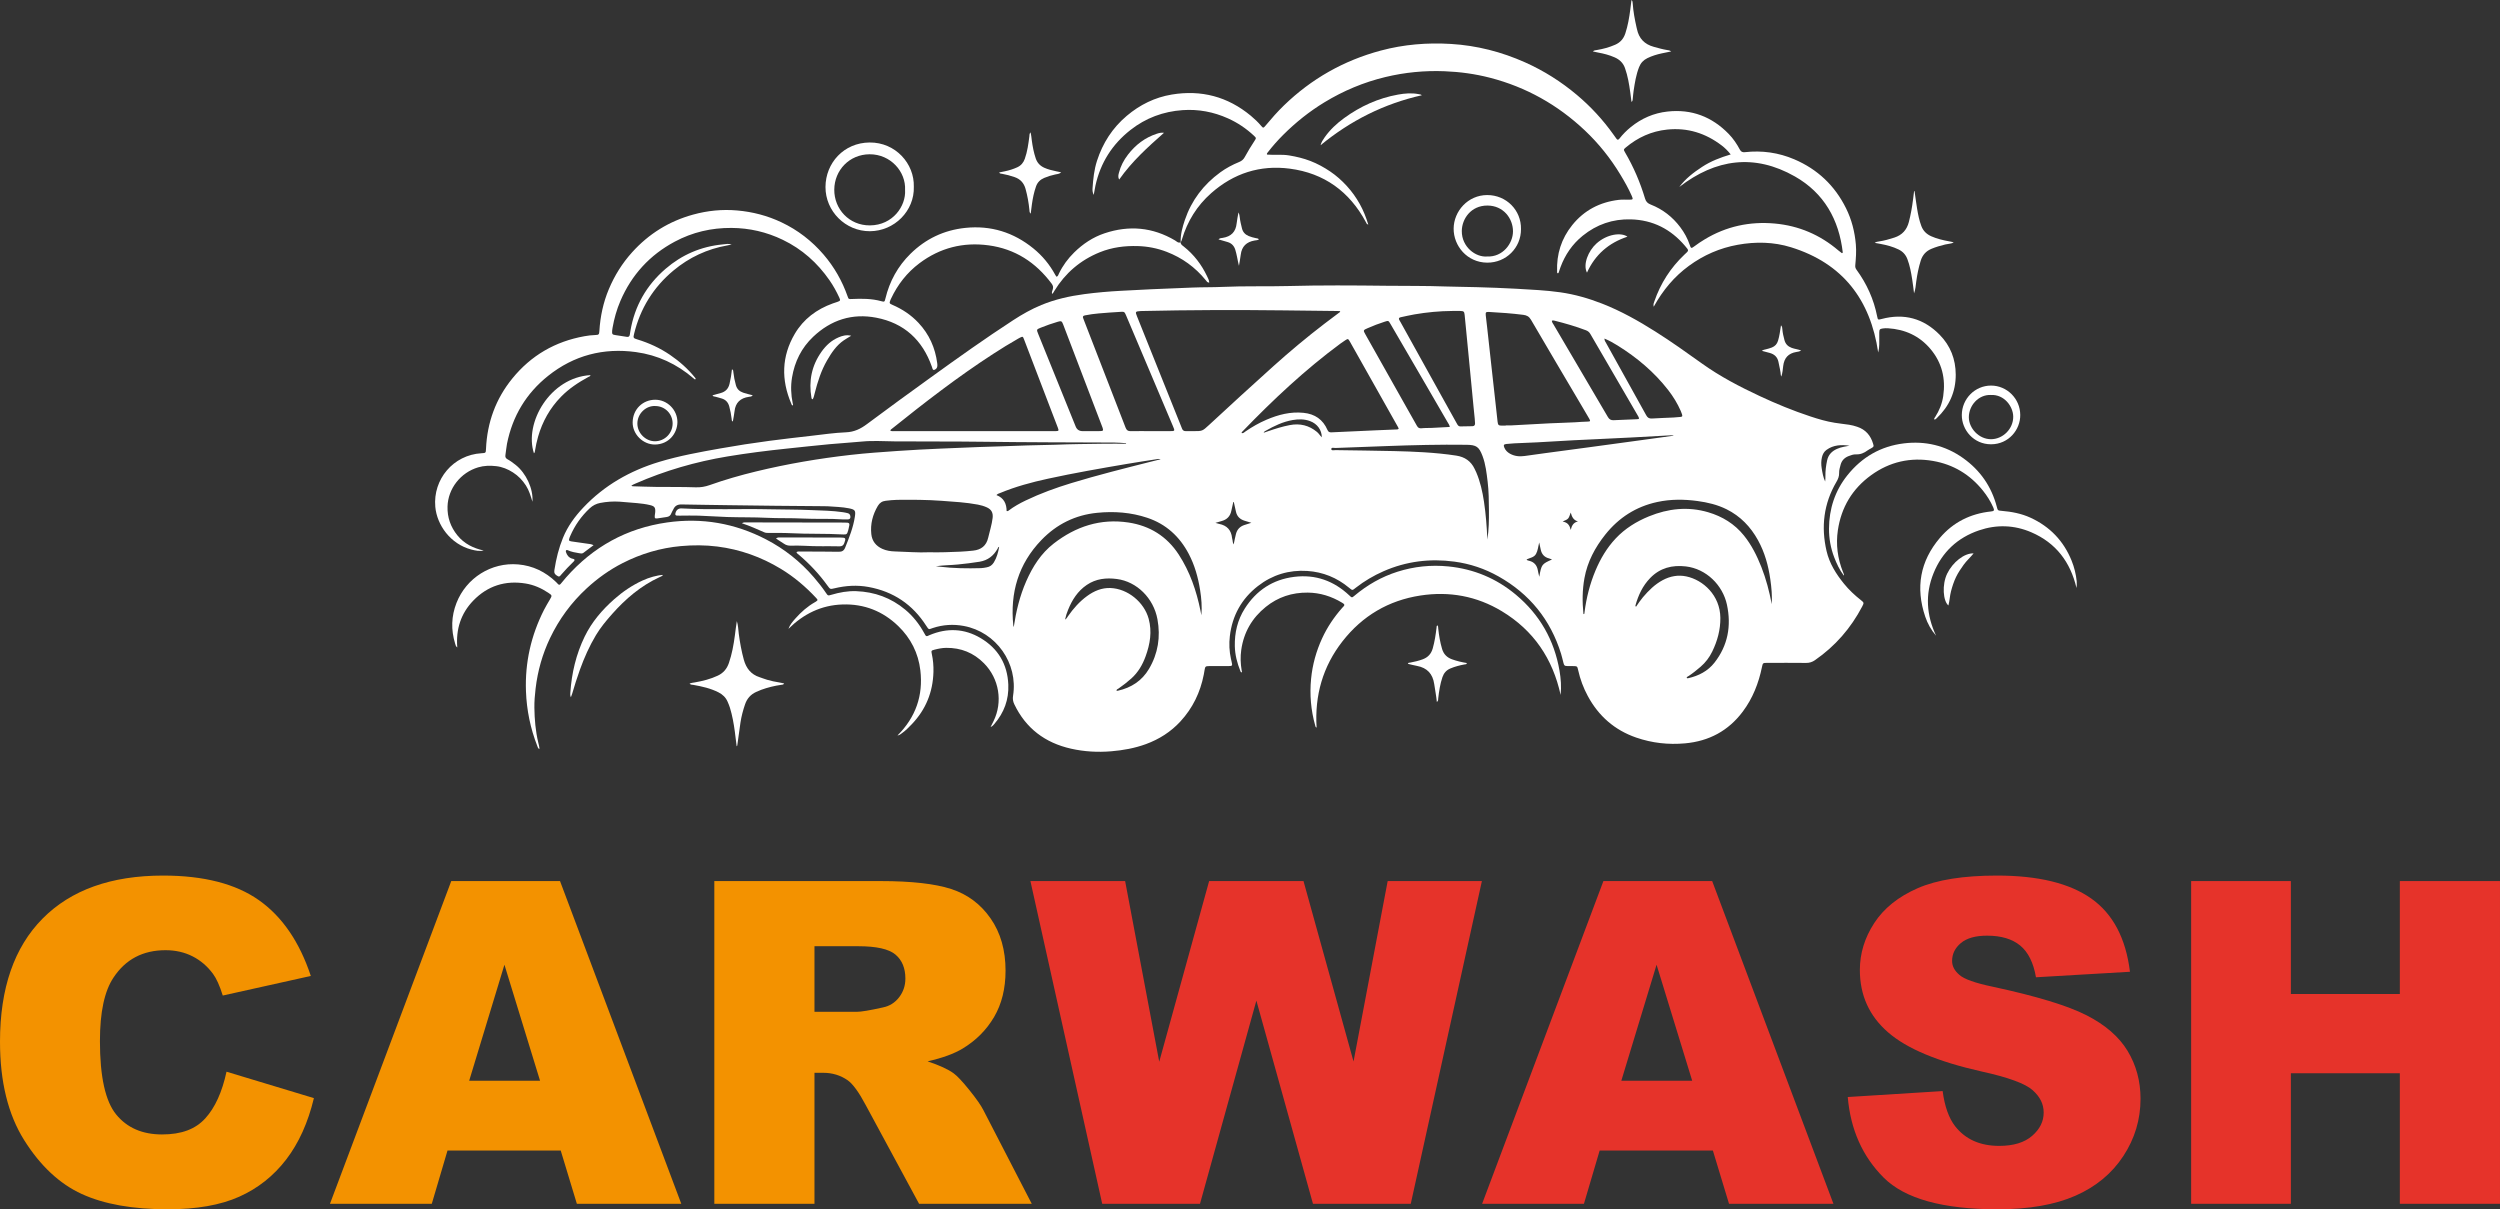
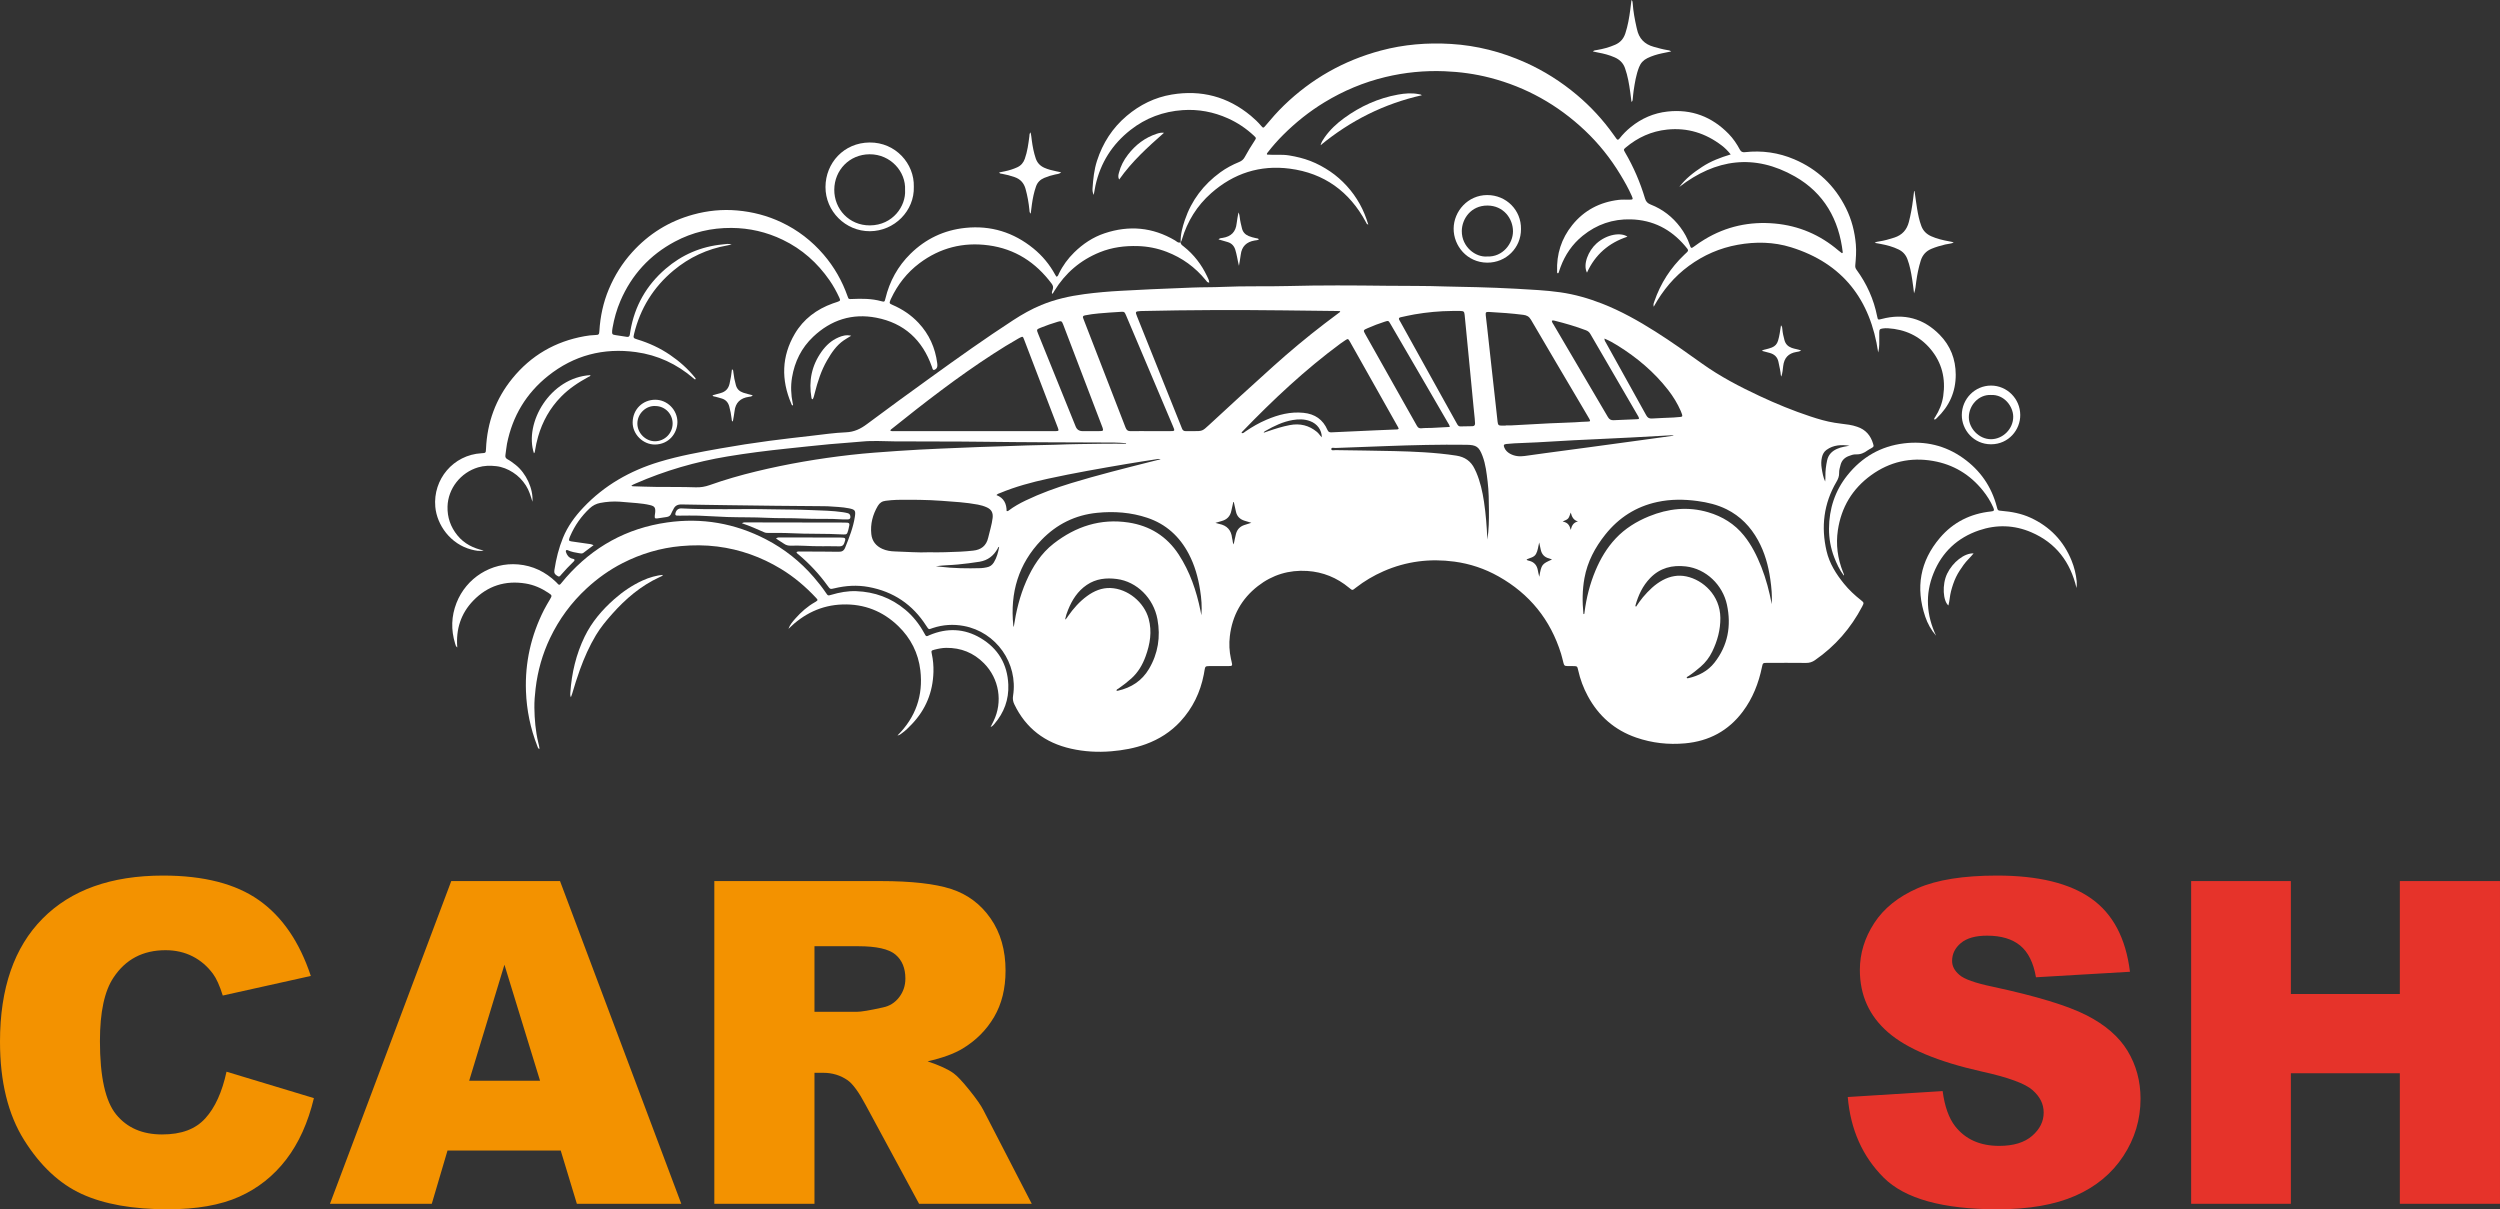
<svg xmlns="http://www.w3.org/2000/svg" id="Calque_2" data-name="Calque 2" viewBox="0 0 3370.45 1630.34">
  <rect x="0" y="0" width="3370.45" height="1630.34" fill="#333333" stroke="none" />
  <defs>
    <style> .cls-1 { fill: #f39200; } .cls-1, .cls-2, .cls-3 { stroke-width: 0px; } .cls-2 { fill: #fff; } .cls-3 { fill: #e6332a; } </style>
  </defs>
  <g id="Calque_1-2" data-name="Calque 1">
    <g>
      <path class="cls-2" d="M1073.75,744.34c2.07-1.25,4.05-.76,5.94-.76,16.99.04,33.98,0,50.96.3,4.55.08,7.12-1.39,8.82-5.67,5.37-13.49,10.8-26.93,13.01-41.41,1.29-8.47.53-9.77-8.02-11.51-9.39-1.9-18.97-1.97-28.48-2.74-2.11-.17-4.24-.09-6.37-.11-42.28-.42-84.57-.58-126.84-1.35-21.22-.39-42.45-.51-63.67-1-5.6-.13-9.12,1.69-11.33,6.63-.79,1.77-2.05,3.36-2.66,5.18-1.1,3.29-3.32,4.76-6.63,5.17-4.03.5-8.04,1.26-12.06,1.8-3.38.46-4.02-.24-3.67-3.75.16-1.58.5-3.15.61-4.73.39-6.05-.85-7.91-6.84-9.4-5.84-1.46-11.83-2.13-17.81-2.71-7.74-.76-15.49-1.41-23.25-1.93-8.86-.59-17.67.04-26.4,1.72-5.34,1.03-10.01,3.49-13.98,7.19-11.42,10.64-20.17,23.17-26.37,37.49-.35.81-.71,1.62-.99,2.46-1.1,3.36-.8,4.13,2.64,4.69,7.15,1.16,14.34,2.11,21.52,3.08,2.57.35,5.19.42,8.36,2.02-4.96,3.76-9.36,7.2-13.89,10.45-1.68,1.21-3.76.65-5.69.33-5.06-.84-10.12-1.7-14.85-3.83-.78-.35-1.67-.83-2.46-.08-.74.7-.57,1.65-.3,2.49,1.32,4.07,3.67,7.24,7.91,8.65,1.3.43,2.84.35,3.64,1.62.01,1.13-.57,1.79-1.2,2.41-5.82,5.69-11.5,11.51-16.8,17.7-1.08,1.26-2.2,3.32-4.29,2.13-2.25-1.27-4.75-2.63-4.99-5.72-.08-1.05.05-2.13.21-3.17,2.28-14.73,5.82-29.1,11.48-42.96,6.32-15.49,15.96-28.65,27.35-40.71,28.44-30.09,63.11-49.75,102.48-61.67,26.98-8.17,54.65-13.17,82.34-18.09,21.93-3.9,43.95-7.31,66.04-10.24,18.92-2.51,37.89-4.66,56.86-6.82,15.45-1.76,30.9-4.06,46.41-4.68,11.11-.45,19.69-4.6,28.32-11.06,28.47-21.31,57.28-42.16,86.11-62.98,36.58-26.41,73.33-52.58,111.16-77.19,12.04-7.83,24.49-14.89,37.78-20.38,18.61-7.69,38.08-12.05,57.96-14.68,16.48-2.18,33.02-3.61,49.63-4.5,13.77-.73,27.54-1.47,41.31-2.11,18.19-.84,36.39-1.47,54.59-2.24,13.8-.58,27.6-.28,41.37-.92,29.36-1.36,58.74-.36,88.09-1.15,44.05-1.19,88.11-.88,132.16-.36,26.53.31,53.08-.03,79.6.95,14.15.53,28.3.44,42.44.93,17.67.61,35.35,1.05,53,2.12,19.93,1.21,39.9,1.99,59.71,4.83,19.37,2.78,38.01,8.14,56.2,15.24,25.33,9.9,48.89,23.16,71.81,37.64,21.55,13.61,42.29,28.43,63.01,43.24,24.31,17.38,50.63,31.09,77.58,43.7,22.28,10.43,45.02,19.78,68.41,27.5,10.76,3.55,21.61,6.79,32.83,8.56,6.46,1.02,12.96,1.73,19.43,2.66,3.68.53,7.25,1.56,10.79,2.72,11.4,3.73,18.22,11.73,21.54,23,1.07,3.63.93,3.89-2.47,5.92-1.67,1-3.49,1.79-5.03,2.95-4.66,3.5-9.63,5.62-15.66,5.35-3.33-.15-6.62,1.07-9.77,2.28-5.44,2.08-9.23,5.72-10.85,11.49-1.06,3.76-2.19,7.51-2.07,11.44.14,4.44-1.45,8.15-3.66,11.93-17.13,29.22-20.86,60.48-13.28,93.19,3.88,16.72,12.83,30.92,23.53,44.11,6.72,8.29,14.46,15.51,22.83,22.1,4.14,3.26,4.26,3.68,1.8,8.37-15.38,29.38-36.51,53.71-63.84,72.59-3.6,2.49-7.36,3.72-11.87,3.67-17.52-.2-35.04-.1-52.55-.07-5.72,0-5.86.16-6.99,5.64-4.48,21.76-12.42,42.06-25.8,59.96-19.46,26.03-45.59,39.97-77.89,42.9-22.55,2.04-44.54-.42-65.87-7.79-29.05-10.04-50.67-28.99-65.25-56.01-5.92-10.96-10.24-22.52-12.94-34.7-1.24-5.61-1.32-5.6-6.98-5.66-2.48-.02-4.96.05-7.43-.04-3.97-.15-4.48-.57-5.48-4.35-1.09-4.1-1.97-8.26-3.23-12.31-14.27-45.89-42.41-80.61-84.26-104.19-18.55-10.45-38.47-17.12-59.54-19.96-32.97-4.44-64.91-.48-95.51,12.96-13.35,5.86-25.8,13.22-37.31,22.18-4.83,3.76-4.38,4.07-9.28,0-16.3-13.54-35.15-21.19-56.21-22.56-24.58-1.6-46.97,5.15-66.51,20.31-22.08,17.13-34.62,39.86-37.9,67.53-1.21,10.21-.74,20.5,1.48,30.62.27,1.21.55,2.41.84,3.62,1.39,5.88,1.24,6.13-4.6,6.17-7.08.04-14.16.01-21.23.01-1.42,0-2.83-.02-4.25,0-5.15.09-5.5.41-6.37,5.64-.32,1.92-.63,3.84-1,5.75-4.66,24.02-14.97,45.31-31.56,63.29-12.93,14.01-28.68,24.02-46.61,30.56-15.07,5.5-30.62,8.29-46.59,9.62-18.33,1.52-36.44.5-54.3-3.54-34.89-7.89-60.87-27.34-76.45-59.98-1.75-3.67-2.26-7.25-1.62-11.28,7.04-43.8-22.74-86.04-66.37-94.16-14.18-2.64-28.18-1.76-41.9,2.79-5.4,1.79-5.04,2.83-8.79-3.04-18.34-28.68-44.24-46.16-77.74-52.31-15.38-2.82-30.64-1.89-45.78,1.74-6.02,1.44-5.99,1.43-9.53-3.49-11.21-15.59-24.26-29.48-38.92-41.88-1.06-.89-2.41-1.55-3-3.41ZM1806.84,420.42c-.12-.32-.24-.64-.35-.96-1.39-.06-2.77-.16-4.16-.18-24.06-.4-48.12-.56-72.17-.85-63.51-.74-127.03-.58-190.54.87-.71.02-1.42.02-2.12.07-6.9.49-7.13.83-4.62,7.08,19.36,48.27,38.72,96.54,58.08,144.82.86,2.13,1.8,4.24,2.56,6.41.88,2.51,2.53,3.64,5.2,3.57,3.36-.09,6.72,0,10.09,0,12.06,0,12.15.09,21-8.12,28.79-26.71,57.76-53.21,86.97-79.46,22.25-20,45.19-39.14,68.94-57.33,7-5.36,14.09-10.62,21.13-15.92ZM1200.41,580.82c2.35.73,4.48.42,6.59.42,70.94.02,141.88.02,212.83.02,1.06,0,2.12.02,3.18,0,4.43-.13,4.72-.47,3.17-4.58-2.99-7.94-6.08-15.85-9.12-23.78-12.19-31.88-24.37-63.77-36.58-95.64-1.45-3.78-1.72-3.83-5.34-2.05-.79.39-1.57.82-2.34,1.26-11.55,6.54-22.82,13.53-33.95,20.75-47.57,30.83-92.33,65.46-136.5,100.89-.79.63-1.88,1.06-1.94,2.73ZM2029.96,573.83c0-.09,0-.18,0-.27,2.3,0,4.6.1,6.89-.02,17.47-.93,34.93-1.96,52.41-2.83,11.3-.56,22.62-.74,33.91-1.38,5.82-.33,11.63-.84,17.47-.96,3.43-.07,3.75-.7,2.01-3.77-2.79-4.92-5.71-9.77-8.59-14.64-23.38-39.6-46.84-79.14-70.01-118.86-2.58-4.42-5.69-6.05-10.42-6.65-15.27-1.93-30.59-3.04-45.95-3.87-4.36-.24-5.06.35-4.6,4.68.57,5.27,1.24,10.53,1.83,15.8,1.93,17.39,3.83,34.78,5.75,52.17,1.98,17.92,3.99,35.83,5.97,53.75.8,7.2,1.49,14.42,2.38,21.61.58,4.66,1.37,5.21,6.17,5.24,1.59,0,3.18,0,4.78,0ZM1885.72,577.91c-.32-.74-.54-1.41-.87-2.01-20.56-36.52-41.12-73.04-61.69-109.56-1.13-2-2.21-4.04-3.38-6.01-2.25-3.79-2.52-3.87-6.07-1.61-2.24,1.42-4.43,2.92-6.56,4.5-47.81,35.32-90.95,75.85-132.15,118.54-.54.56-1.47,1.09-.83,2.23,2.19.3,3.53-1.34,5.06-2.39,8.91-6.14,18.27-11.47,28.22-15.73,15.96-6.82,32.35-11.09,49.97-9.3,15.3,1.55,26.13,8.99,32.26,23.1,1.06,2.45,2.45,3.35,5.26,3.21,20.12-1.03,40.25-1.87,60.38-2.75,9.36-.41,18.72-.77,28.08-1.16.7-.03,1.41-.06,2.32-1.08ZM1252.65,744.56c14.75.33,28.35-.24,41.96-.81,5.84-.25,11.64-.81,17.44-1.41,10.59-1.11,17.68-6.46,20.16-17.25,2.05-8.96,4.98-17.71,6.04-26.89.78-6.8-1.58-11.31-7.75-14.14-3.86-1.77-7.95-2.96-12.14-3.75-16.02-3.02-32.28-3.89-48.48-5.1-20.11-1.5-40.28-1.55-60.45-1.32-5.15.06-10.22.69-15.32,1.25-4.74.52-8.19,2.77-10.64,6.92-6.95,11.79-10.24,24.43-8.78,38.09,1.01,9.44,6.3,15.94,14.84,19.81,5.4,2.45,11.23,3.33,17.06,3.48,15.73.41,31.44,1.84,46.07,1.11ZM1551.24,581.24h0c8.49,0,16.97.01,25.46,0,7.54,0,7.49.01,4.64-6.72-13.45-31.73-26.86-63.48-40.29-95.23-7.71-18.23-15.42-36.47-23.16-54.69-1.75-4.11-2.38-4.49-6.82-4.19-9.87.66-19.75,1.19-29.59,2.13-6.32.6-12.64,1.34-18.88,2.67-2.62.56-3.21,1.73-2.16,4.07.58,1.29.99,2.65,1.5,3.97,18.55,47.79,37.12,95.56,55.59,143.38,1.28,3.31,3.1,4.72,6.66,4.65,9.01-.16,18.03-.05,27.05-.05ZM1518.11,598.23c0-.25.01-.5.02-.76-5.23-.29-10.47-.81-15.7-.83-59.6-.25-119.21-.28-178.81-1.08-39.26-.53-78.54-.2-117.81-.51-14.49-.11-28.95-1.21-43.44.22-14.59,1.43-29.25,2.2-43.85,3.58-19.35,1.83-38.67,3.94-58,5.97-26.72,2.8-53.36,6.16-79.87,10.57-42.77,7.12-84.1,19.07-123.83,36.49-1.87.82-3.85,1.49-5.7,3.15.89.28,1.35.53,1.81.55,10.43.31,20.85.73,31.28.86,17.86.22,35.74-.1,53.59.56,6.76.25,12.88-.83,19.1-3.05,20.51-7.3,41.41-13.27,62.57-18.4,41.98-10.18,84.49-17.4,127.37-22.27,21.06-2.4,42.23-3.84,63.38-5.31,19.57-1.36,39.16-2.37,58.76-3.2,16.78-.71,33.55-1.44,50.33-2.07,21.73-.81,43.47-1.24,65.19-2.18,12.72-.55,25.45-.39,38.18-.92,21.37-.9,42.78-1.02,64.17-1.34,10.42-.16,20.84-.03,31.25-.03ZM1958.06,419.23c-17.17.12-34.22,1.71-51.14,4.63-6.26,1.08-12.46,2.57-18.68,3.87-2.37.5-2.85,1.81-1.63,3.84.45.76.91,1.52,1.34,2.29,18.61,33.54,37.21,67.08,55.82,100.62,6.78,12.21,13.59,24.4,20.37,36.6,1.05,1.88,2.03,3.83,4.61,3.8,5.48-.07,10.96-.14,16.44-.29,2.37-.06,3.53-1.46,3.45-3.78-.07-2.12-.22-4.23-.42-6.34-.53-5.45-1.13-10.89-1.65-16.34-1.55-16-3.06-32-4.61-48-1.66-17.23-3.35-34.46-5.02-51.69-.77-7.91-1.46-15.83-2.31-23.74-.51-4.75-1.21-5.34-5.97-5.46-3.53-.08-7.07-.02-10.61-.02ZM1954.56,575.62c-.41-2.74-1.69-4.26-2.66-5.92-11.17-19.29-22.36-38.57-33.56-57.84-14.58-25.08-29.18-50.16-43.79-75.22-2.66-4.57-2.71-4.52-7.92-2.87-7.76,2.47-15.35,5.4-22.81,8.68-6.15,2.71-6.21,2.69-2.85,8.67,17.95,31.92,35.93,63.82,53.9,95.72,5.12,9.09,10.38,18.11,15.4,27.26,1.5,2.73,3.24,3.62,6.38,3.27,4.56-.51,9.19-.28,13.78-.49,7.92-.37,15.84-.83,24.12-1.27ZM2092.16,432.42c.15,2.3,1.52,3.78,2.48,5.42,4.35,7.49,8.77,14.95,13.16,22.42,20,33.99,40.03,67.96,59.95,102,1.85,3.16,4.14,4.44,7.74,4.25,10.41-.54,20.84-.85,31.26-1.32,3.26-.15,3.49-.63,2.11-3.43-.31-.63-.69-1.24-1.04-1.85-21.26-36.53-42.53-73.06-63.73-109.62-1.42-2.44-3.22-3.98-5.86-4.98-13.74-5.23-27.83-9.32-42.08-12.88-1.19-.3-2.37-.73-4,0ZM1469.61,581.25v-.02c4.6,0,9.2.1,13.8-.03,3.9-.11,4.27-.79,3.05-4.59-.32-1.01-.75-1.99-1.13-2.98-3.98-10.41-7.96-20.81-11.93-31.22-13.37-35.02-26.72-70.05-40.1-105.07-1.73-4.53-2.54-4.94-7.14-3.57-7.8,2.33-15.5,4.94-23.04,8.02-5.84,2.38-5.86,2.39-3.44,8.4,10.34,25.57,20.7,51.14,31.05,76.71,6.5,16.06,12.99,32.13,19.5,48.2q2.48,6.13,9.3,6.15c3.36,0,6.72,0,10.08,0ZM1366.67,845.53c3.2-21.42,8.19-42.17,16.87-61.91,8.64-19.67,19.94-37.58,37.16-50.92,29.7-23.01,63.11-33.97,100.76-28.25,28.69,4.36,51.65,18.58,67.67,43.15,15.1,23.17,23.87,48.82,29.34,75.74.41,2.03.81,4.06,1.21,6.1,1.01-11.51.05-22.76-1.72-33.96-2.7-17.05-7.29-33.51-15.39-48.87-12.34-23.39-30.57-40.07-55.82-48.53-22-7.37-44.78-8.99-67.64-6.71-29.38,2.92-54.5,15.27-75.13,36.71-31.08,32.3-42.27,71.02-37.89,114.93.08.85.38,1.68.58,2.52ZM2388.62,814.46c.71-11.2-.33-22.28-1.9-33.31-2.62-18.51-7.52-36.35-16.61-52.84-9.99-18.12-23.71-32.43-42.42-41.74-12.37-6.15-25.55-9.24-39.1-11.09-18.17-2.47-36.3-2.59-54.32,1.31-28.63,6.19-51.86,21.1-70.02,43.9-13.84,17.38-24.11,36.6-28.12,58.72-2.89,15.93-3.01,31.97-1.38,48.05.04.42.38.56.81.45.69-.7.57-1.63.68-2.49,2.48-19.39,7.19-38.2,14.78-56.25,6.71-15.94,15.39-30.66,27.29-43.3,12.59-13.37,27.87-22.81,44.74-29.71,25.99-10.61,52.64-13.55,79.9-5.54,19.11,5.62,35.52,15.69,48.16,31.33,10.33,12.78,17.54,27.34,23.55,42.53,6.39,16.16,10.72,32.91,13.95,49.98ZM2163.08,456.44c-.02,2.87,1.33,4.39,2.24,6.04,8.47,15.32,17,30.62,25.51,45.92,9.55,17.16,19.16,34.28,28.6,51.49,1.75,3.2,3.89,4.58,7.59,4.35,9.7-.61,19.43-.89,29.14-1.36,3-.15,5.99-.44,8.98-.73,3.01-.29,3.35-.76,2.49-3.7-.44-1.52-1.06-3-1.7-4.46-4.44-10.09-10.16-19.44-16.91-28.13-18.9-24.32-42.11-43.79-68.14-60.01-5.53-3.45-11.22-6.66-17.8-9.41ZM2205.7,817.94c2.96-4.28,5.82-8.7,9.22-12.7,7.72-9.08,16.06-17.4,26.72-23.11,10.06-5.39,20.78-7.35,31.85-5.02,22.65,4.77,45.57,25.51,45.86,55.84.15,16.17-3.97,31.14-10.94,45.46-3.82,7.86-9.03,14.79-15.71,20.51-5.1,4.38-10.31,8.62-15.93,12.34-1.09.72-2.67,1.09-2.89,2.74.69.58,1.43.51,2.1.35,14.05-3.17,26.44-9.53,35.39-20.93,18.22-23.22,22.94-49.79,16.85-78.18-5.69-26.5-27.98-48.42-55.43-51.61-18.47-2.14-34.78,2-48.03,15.64-10.13,10.43-16.04,23.16-19.89,36.98-.14.49-.16,1.03.82,1.68ZM1505.13,930.88c.67.63,1.38.46,2.05.31,17.96-4.01,32.35-13.39,41.79-29.28,12.34-20.77,15.82-43.42,11.49-67.01-5.26-28.64-27.9-50.79-54.68-54.3-14.39-1.89-28.22-.45-40.67,8.02-12.2,8.3-19.68,20.08-25.09,33.42-1.64,4.04-3.07,8.17-4.16,13.31,2.29-1.44,2.95-3.1,3.91-4.47,7.24-10.36,15.49-19.78,25.75-27.26,9.37-6.84,19.81-11.3,31.54-10.87,23.3.87,45.47,19.02,51.58,41.56,4.69,17.3,1.85,34-4.1,50.42-4.15,11.46-10.16,21.8-19.34,30.02-5.4,4.84-11.14,9.28-17.1,13.42-1.08.75-2.65,1.11-2.95,2.71ZM2005.24,727.41c2.02-13.19,2.24-26.49,2.11-39.7-.13-12.69-.18-25.46-1.72-38.13-1.44-11.76-2.67-23.57-6.9-34.76-4.75-12.56-8.24-15-21.65-15.18-36.08-.47-72.14.41-108.2,1.76-22.79.85-45.58,1.67-68.37,2.54-2.03.08-5.75-1.25-5.69,1.57.05,2.36,3.86,1.28,6,1.33,12.9.27,25.81.3,38.72.55,26.69.52,53.39.69,80.05,2.35,14.66.91,29.23,2.27,43.75,4.5,11.37,1.75,19.7,7.37,24.68,17.8.76,1.59,1.58,3.16,2.27,4.79,5.39,12.62,8.33,25.9,10.37,39.4,2.56,16.97,3.83,34.05,4.57,51.17ZM1357.14,688.99c1.6.31,2.12-.21,2.67-.63,7.07-5.37,14.81-9.68,22.77-13.51,19.96-9.6,40.73-17.14,61.88-23.59,35.52-10.83,71.54-19.8,107.52-28.93,4.03-1.02,8.07-2,12.8-3.17-2.21-.69-3.61-.36-4.99-.15-13.44,2.1-26.9,4.12-40.31,6.4-35.71,6.07-71.4,12.27-106.81,20-21.97,4.8-43.63,10.61-64.43,19.29-1.53.64-3.31.94-4.84,2.76,10.14,3.87,13.6,11.72,13.72,21.52ZM2256.05,587.41c-.07-.17-.14-.34-.21-.5-1.23,0-2.47-.06-3.7,0-17.64.96-35.27,1.98-52.91,2.9-16.58.86-33.17,1.62-49.76,2.41-9.18.44-18.36.8-27.53,1.3-16.58.91-33.15,1.96-49.73,2.84-10.23.54-20.48.85-30.71,1.34-3.53.17-7.05.52-10.56.86-3.54.35-4.22,1.53-2.82,4.93,1.48,3.57,4.08,6.15,7.4,8.05,6.27,3.57,13.01,4.21,20.03,3.21,9.09-1.29,18.19-2.57,27.29-3.79,19.43-2.62,38.87-5.19,58.3-7.81,22.76-3.08,45.51-6.19,68.26-9.3,15.55-2.13,31.11-4.28,46.66-6.43ZM1663.42,676.95l-.72-.21c-.87,3.91-1.82,7.8-2.59,11.72-1.5,7.57-6,12.18-13.42,14.09-2.45.63-4.86,1.42-8.11,2.38,2.3.65,3.64,1.13,5.01,1.39,10.58,2.02,16.37,8.39,17.48,19.07.05.53.14,1.06.31,1.56.73,2.08.22,4.51,1.84,7.05,1.18-5.24,1.88-9.91,3.16-14.47,1.68-6,5.44-9.78,11.22-11.7,2.89-.96,5.81-1.84,9.47-2.99-3.7-1.12-6.56-1.96-9.4-2.86-6.04-1.92-10.01-5.79-11.38-12.11-.93-4.31-1.91-8.61-2.86-12.91ZM1347.08,737.2c-1.56.39-1.63,1.63-2.11,2.47-5.4,9.66-13.23,15.81-24.37,17.65-9.75,1.62-19.56,2.7-29.38,3.73-9.81,1.02-19.7.82-29.48,2.4,1.91.29,3.82.37,5.72.6,18.27,2.22,36.6,2.44,54.97,1.91,2.67-.08,5.25-.63,7.85-1.09,4.28-.76,7.41-3.02,9.66-6.72,3.9-6.43,5.82-13.47,7.13-20.95ZM1782.04,589.61c-.04-9.97-6.16-18.28-15.8-21.87-7.7-2.87-15.62-2.81-23.55-1.44-13.09,2.26-24.87,7.92-36.28,14.46-.9.52-2.09.88-2.79,2.68,2.51-.86,4.33-1.49,6.15-2.12,9.54-3.28,19.14-6.31,29.07-8.21,13.71-2.63,25.92.31,36.7,9.25,2.45,2.03,4.01,4.84,6.5,7.24ZM2092.42,754.27c-1.84-.68-2.79-1.13-3.8-1.37-6.56-1.58-10.25-5.79-11.52-12.32-.52-2.71-1.17-5.4-2-9.24-1.42,6.01-1.81,11.01-4.25,15.42-2.74,4.96-8.35,5.23-12.78,7.5.91,1.44,2.27,1.46,3.37,1.73,7.02,1.69,10.76,6.22,11.91,13.2.41,2.52,1.09,5,1.86,8.43,3.02-16.73,3.31-17.13,17.21-23.35ZM2493.47,600.9c-11.04-1.57-21.71-1.17-31.09,5.68-3.26,2.38-5.07,5.78-6.03,9.69-1.24,5.06-1.19,10.1-.35,15.23.99,6.03,1.99,12.03,4.64,17.65.34-2.46.38-4.88.34-7.3-.11-7.1.8-14.06,2.27-21,1.61-7.6,6.29-12.44,13.08-15.55,3.06-1.4,6.27-2.37,9.58-2.98,2.52-.46,5.04-.95,7.56-1.43ZM2127.34,702.96c-5.97-1.63-8.23-6.17-9.7-11.97-1.41,3.23-1.74,5.94-3.54,8.04-1.72,2.01-4.42,2.39-7.35,4.2,7.17,1,9.54,5.52,10.88,11.2,1.31-5.45,3.36-9.97,9.71-11.47Z" />
      <path class="cls-2" d="M1591.75,326.61c-.33-10.44,2.39-20.37,5.68-30.08,8.96-26.45,25.12-47.69,47.65-64.12,7.9-5.76,16.5-10.33,25.53-14.02,3.3-1.35,5.71-3.3,7.4-6.4,4.14-7.62,8.64-15.02,13.42-22.27,2.3-3.49,2.32-3.75-.83-6.7-10.41-9.76-22.12-17.63-35.15-23.47-19.41-8.71-39.81-12.54-61-11.08-26.09,1.8-49.74,10.57-70.37,26.76-24.56,19.27-40.39,44.19-47.16,74.74-.87,3.94-1.5,7.93-2.42,12.83-1.57-3.42-1.74-6.17-1.56-8.92.83-12.54,2.11-25,6.01-37.07,7.74-23.98,20.83-44.35,40.16-60.67,17.71-14.94,37.89-24.9,60.69-28.68,39.72-6.58,75.41,2.76,106.56,28.62,5.05,4.19,9.77,8.68,14.01,13.71,2.53,3,2.98,2.98,5.62-.19,7.94-9.51,16.07-18.82,24.98-27.45,37.13-35.97,80.62-60.58,130.59-73.97,31.1-8.33,62.75-10.88,94.68-8.94,34.73,2.1,68.04,10.63,99.88,24.85,25.39,11.33,48.63,26.05,69.86,43.91,18.62,15.67,35.03,33.44,49.16,53.28,1.33,1.87,2.74,3.7,4.02,5.6,1.42,2.11,2.69,1.83,4.11.01,4.48-5.74,9.56-10.85,15.22-15.46,14.53-11.83,31.05-19.01,49.62-21.05,32.42-3.57,59.87,6.93,82.53,30.19,6.09,6.25,10.93,13.45,15.02,21.13,1.57,2.96,3.56,3.82,6.86,3.45,22.97-2.57,45.22.56,66.47,9.61,31.37,13.36,54.68,35.47,69.8,66,7.6,15.35,11.78,31.69,13.25,48.86.81,9.45.06,18.7-.78,28.02-.21,2.3.25,4.06,1.58,5.89,13.86,18.99,23.39,39.91,27.92,63.05.93,4.75,1.15,4.75,6.05,3.46,30.19-7.98,56.53-.84,78.25,21.32,14.43,14.71,21.58,32.87,21.63,53.74.05,23.31-8.74,42.61-25.47,58.54-.87.83-1.62,1.91-3.33,2.04-.75-1.5.46-2.52,1.12-3.54,5.53-8.61,9.3-17.96,10.79-28.04,3.47-23.58-1.59-45.01-17.12-63.52-14.97-17.84-34.43-26.56-57.4-28.02-2.28-.15-4.62-.05-6.88.27-4.11.6-4.76,1.38-4.82,5.49-.07,5.31-.02,10.61-.01,15.92,0,3.71-.47,7.34-1.43,10.99-10.42-71.19-47.67-120.11-117.41-141.83-23.53-7.33-47.79-7.74-71.96-3.38-24.03,4.33-45.92,13.86-65.71,28.32-19.85,14.5-35.2,32.86-47.56,55.22-.86-3.51.24-5.42.9-7.33,8.33-24.21,21.77-45.12,40.34-62.77,6.33-6.01,6.77-5.12.84-12.08-19.13-22.45-43.15-34.83-72.94-35.62-24.41-.65-45.97,6.81-64.86,22.07-13.95,11.27-23.72,25.6-29.95,42.38-.92,2.49-1.71,5.02-2.6,7.52-.1.29-.48.48-.77.76-1.54-.16-1.18-1.47-1.21-2.39-.89-23.38,5.7-44.36,20.42-62.64,16.14-20.04,37.31-30.98,62.67-33.99,4.72-.56,9.54-.2,14.32-.25,5-.05,5.3-.4,3.22-5.14-4.34-9.9-9.68-19.29-15.26-28.52-13.33-22.08-29.31-42.11-48.06-59.79-36.49-34.42-78.98-58.28-127.6-70.89-20.07-5.21-40.5-7.99-61.3-8.82-27.07-1.08-53.67,1.5-79.93,7.82-29.12,7.01-56.43,18.44-82.04,34-20.37,12.37-38.85,27.14-55.69,43.93-7.5,7.48-14.55,15.44-21.03,23.87-.52.67-1.28,1.26-.83,2.75,9.8.82,19.85-.52,29.79,1.12,9.82,1.62,19.44,3.9,28.7,7.48,9.44,3.65,18.27,8.47,26.67,14.14,8.27,5.58,15.64,12.16,22.35,19.48,6.83,7.46,12.68,15.63,17.62,24.5,4.82,8.66,8.4,17.74,11.44,27.68-2.46-.63-2.63-2.2-3.24-3.34-22.11-41.22-56.23-66.02-102.57-72.09-39.96-5.23-75.59,6.18-105.98,33.01-19.21,16.96-32.12,37.9-39.45,62.38-.41,1.35-.78,2.73-1.78,3.81l.05.04ZM2483.3,341.38c.37-.29.73-.59,1.1-.88-5.09-44.42-25.27-80.27-64.51-102.59-54.59-31.06-106.91-23.72-155.92,14.2,8.33-11.24,19.24-19.56,30.76-27.12,11.7-7.67,24.68-12.65,38.57-16.79-3.91-4.94-7.79-8.75-12.12-12.06-21.7-16.58-45.98-24.26-73.42-21.46-21.32,2.18-39.78,10.63-56.06,24.28-2.86,2.4-2.95,2.88-.98,6.24,11.6,19.78,20.58,40.7,27.14,62.65,1.25,4.18,3.61,6.36,7.58,7.92,16.2,6.35,29.47,16.68,39.91,30.58,5.45,7.25,9.78,15.12,12.69,23.77,1.69,5.02,2.09,5.1,6.45,1.82,4.38-3.3,8.95-6.33,13.64-9.17,29.16-17.66,60.95-24.47,94.63-21.41,32.22,2.93,60.88,15.12,85.61,36.21,1.58,1.35,3.29,2.54,4.94,3.81Z" />
      <path class="cls-2" d="M1591.7,326.56c-.08,2.97,2.23,4.24,4.14,5.75,13.72,10.85,24.04,24.36,31.51,40.11,1.25,2.64,2.75,5.26,2.95,8.61-2.67.03-3.58-1.89-4.7-3.27-14.16-17.41-31.73-30.15-52.65-38.21-12.47-4.8-25.39-7.39-38.82-7.79-17.74-.53-34.93,1.64-51.46,8.35-26.13,10.6-46.46,28-61.17,52.01-.82,1.34-1.38,2.87-3.19,4.2-.45-2.34.32-4.24.95-6.03,1.04-2.97.45-5.33-1.44-7.85-21.42-28.7-49.29-46.88-85.1-51.69-34.2-4.59-65.41,3.35-93.07,24.09-16.87,12.65-29.51,28.88-38.45,47.97-.22.48-.45.96-.65,1.45-1.79,4.42-1.67,4.92,2.65,6.78,13.33,5.74,25.13,13.6,35.11,24.25,14.43,15.4,22.54,33.64,25.23,54.42.44,3.4.59,6.82-3.3,8.68-1.4.67-2.39.47-2.95-1.02-.37-.99-.63-2.03-.99-3.03-12.67-36.01-37.43-58.83-75-66.04-32.38-6.21-60.9,2.97-84.92,25.65-15.89,15.01-25.03,33.56-28.6,55.01-1.94,11.66-1.4,23.23.93,34.77.19.96.91,1.98-.05,2.95-1.28-.3-1.46-1.49-1.85-2.41-13.78-32.17-13.18-63.83,4.69-94.22,11.73-19.94,29.46-33.11,51.17-40.95,2-.72,4.04-1.32,6.04-2.02,4.33-1.52,4.58-1.99,2.71-6.04-3.73-8.04-7.98-15.79-13.03-23.08-16.35-23.59-37.11-42.12-63.05-54.63-21.84-10.53-44.8-15.88-69.16-16.04-27.16-.18-52.68,5.78-76.53,18.53-33.65,17.99-58.07,44.63-73.18,79.72-5.07,11.76-8.5,23.99-10.69,36.59-.21,1.22-.43,2.44-.51,3.67-.33,4.85.18,5.39,4.95,6.05,4.9.68,9.81,1.39,14.68,2.26,2.44.43,3.74-.42,4.16-2.77.31-1.74.53-3.5.83-5.24,5.71-33.61,21.69-61.57,47.4-83.69,22.03-18.96,47.72-30.08,76.83-32.88,4.03-.39,8.02-1.32,12.29.06-1.88.42-3.76.91-5.66,1.24-27.29,4.81-51.61,16.2-72.81,33.87-27.07,22.57-44.79,51.15-53.11,85.47-1.3,5.36-1.11,5.78,4.45,7.47,15.69,4.77,30.42,11.57,43.98,20.79,12.64,8.6,24.01,18.66,33.65,30.58.52.65,1.27,1.26.76,2.29-1.29.5-1.92-.55-2.67-1.19-22.45-19.3-48.33-31.42-77.61-35.43-43.87-6.01-83.7,4.35-118.45,32.05-29.63,23.62-48.02,54.35-55.44,91.54-1,5.02-1.28,10.17-2.12,15.22-.44,2.68.35,4.34,2.71,5.64,4.04,2.22,7.72,4.96,11.32,7.85,13.68,10.96,23.73,31.77,22.39,49.46-2.34-7.56-4.47-15.18-8.82-21.92-4.58-7.11-10.33-13.05-17.41-17.59-6.92-4.44-14.48-7.55-22.7-8.48-8.12-.91-16.24-.77-24.2,1.59-23.71,7.03-40.68,28.67-41.35,52.87-.4,14.57,4.11,27.45,13.26,38.79,9.19,11.38,21.46,17.38,35.49,20.5-5.79,1.26-11.27.09-16.72-1.34-28.33-7.44-46.36-33.32-48.52-57.58-3.29-36.97,24.14-70.04,62.33-72.24,5.78-.33,5.79-.36,6.04-6.12,1.59-35.4,13.08-67.16,35.5-94.7,25.27-31.05,57.83-49.89,97.2-56.94,4.86-.87,9.77-1.52,14.75-1.62,4.55-.09,5.12-.82,5.38-5.32,1.17-19.59,5.2-38.54,12.82-56.65,7.67-18.24,18-34.8,31.31-49.55,22.54-24.99,49.99-41.97,82.36-50.86,19.4-5.33,39.15-7.32,59.35-5.54,20.88,1.85,40.77,7.04,59.64,15.98,22.04,10.43,40.95,25.03,56.86,43.57,14.35,16.73,25.01,35.51,32.32,56.26,1.35,3.84,1.42,3.76,5.75,3.56,13.28-.6,26.52-.66,39.52,2.91,4.43,1.22,4.63.94,5.71-3.57,5.61-23.28,16.75-43.55,33.8-60.32,20.5-20.16,45.16-31.88,73.86-34.89,34.52-3.61,65.15,5.99,91.9,27.76,12.02,9.78,21.85,21.64,29.29,35.35.42.77.92,1.5,1.4,2.24.09.13.28.2.69.46,1.91-.76,2.29-2.82,3.08-4.43,5.15-10.63,12.09-20.05,20.45-28.25,11.73-11.52,25.22-20.58,40.96-25.84,33.08-11.06,64.78-8.23,94.99,9.59,2.28,1.34,4.32,4.05,7.62,2.46,0,0-.05-.04-.05-.04Z" />
      <path class="cls-2" d="M1335.48,980.17c1.61-3.18,2.8-5.5,3.95-7.84,12.82-26.03,7.63-57.37-12.78-78.03-14.07-14.25-31.09-21.1-51.04-20.86-5.34.06-10.55,1.08-15.69,2.43-4.43,1.16-4.61,1.45-3.66,5.82,1.74,7.99,2.42,16.07,2.2,24.24-.75,27.16-10.33,50.67-29.1,70.36-4.27,4.48-8.62,8.9-13.74,12.46-1.42.99-2.65,2.32-5.67,2.85,24.81-24.8,34.79-54.11,30.86-87.82-2.72-23.29-12.95-43.42-29.74-59.66-20.77-20.09-45.83-30.07-75.02-29.18-28.9.87-52.75,12.79-73.1,32.89,2.02-5.72,5.89-10.04,9.68-14.3,7.55-8.51,16.04-15.97,26-21.63.31-.17.62-.34.92-.53,3.23-2.1,3.33-2.42.83-5.12-14.17-15.23-29.9-28.59-47.74-39.38-26.4-15.98-54.88-26.16-85.48-30.03-16.34-2.07-32.77-2.09-49.23-.6-27.68,2.51-53.79,10.32-78.47,22.9-17.73,9.04-33.8,20.51-48.47,34.05-20.81,19.21-37.23,41.58-49.41,67.06-10.3,21.56-16.69,44.28-19.5,68.04-1.02,8.62-1.76,17.31-1.64,25.9.22,15.72,1.55,31.43,5.21,46.82.67,2.84,1.57,5.67,1.59,8.97-2.08-1.05-2.3-2.75-2.85-4.15-9.29-23.76-14.36-48.33-15.3-73.9-1.43-38.71,6.84-75.12,24.26-109.56,2.39-4.73,5.16-9.27,7.84-13.85,3.31-5.66,3.4-5.73-2.22-9.47-9.24-6.14-19.26-10.53-30.25-12.34-27.48-4.5-51.37,3.09-70.64,23.01-16.73,17.3-23.6,38.6-21.59,63.22-2.11-1.57-2.41-3.66-2.97-5.49-5.59-18.4-5.13-36.61,1.91-54.59,13.21-33.74,47.02-55.05,83.16-51.92,19.73,1.71,36.69,9.95,50.98,23.67.89.86,1.77,1.74,2.57,2.68,1.44,1.69,2.62,1.28,3.87-.25,2.35-2.88,4.71-5.74,7.17-8.53,36.39-41.35,81.71-66.41,136.32-74.16,46.8-6.65,91.3,1.08,133.23,22.83,24.75,12.84,46.27,29.9,64.5,51.08,5.78,6.72,11.27,13.62,16.23,20.96,2.71,4.02,2.8,4.03,7.37,2.68,10.92-3.24,22.07-5.31,33.46-4.89,24.82.92,47.01,8.95,66.23,25.02,10.49,8.77,18.69,19.23,25.24,31.11.6,1.08,1.25,2.14,1.85,3.22.74,1.33,1.81,1.57,3.14,1,.81-.35,1.61-.74,2.42-1.08,23.59-9.95,46.87-9.05,68.82,3.96,23.54,13.96,36.24,35.1,37.39,62.77.84,20.26-5.75,37.86-18.89,53.14-1.14,1.32-2.15,2.81-5,4.02Z" />
-       <path class="cls-2" d="M2104.02,936.99c-10.63-48.82-36.37-87.07-79.32-112.98-33.9-20.46-70.9-27.12-109.79-21.14-42.93,6.61-78.13,27.38-104.93,61.67-26.64,34.08-37.66,73.06-34.96,116.36-1.54-.43-1.59-1.72-1.88-2.77-5.8-20.66-7.63-41.63-5.54-63.03,1.86-19.06,6.89-37.19,14.86-54.51,6.92-15.04,16.09-28.67,27.06-41.07.59-.66,1.19-1.31,1.82-1.93,1.8-1.73,1.24-3.06-.67-4.18-.46-.27-.88-.6-1.33-.87-14.23-8.56-29.45-13.43-46.24-13.6-21.22-.22-40.17,6.02-56.59,19.27-18.51,14.94-29.72,34.24-33.08,58.01-1.31,9.23-.98,18.32.53,27.45.16.95.89,1.98-.12,2.91-1.07-.22-1.31-1.15-1.62-1.93-4.29-10.75-7.2-21.74-7.45-33.46-.38-18.19,3.59-35.2,13.32-50.57,15.57-24.61,37.8-39.34,66.85-42.93,28.68-3.55,53.34,5.42,74.26,25.12,3.34,3.15,3.39,3.26,6.83.37,17.27-14.51,36.49-25.56,58.02-32.39,22.37-7.09,45.21-9.48,68.63-7.14,34.32,3.44,64.78,16.16,91.11,38.2,32.01,26.8,51.61,61,58.7,102.24,1.86,10.83,2.69,21.72,1.51,32.89Z" />
      <path class="cls-2" d="M2485.89,776.08c-6.04-7.92-9.7-16.11-12.95-24.5-4.85-12.52-7.2-25.68-7.12-38.94.17-26.58,7.99-50.85,24.76-71.85,19.58-24.52,45-39.21,76.05-43.02,28.96-3.55,55.99,2.74,80.01,19.84,23.07,16.42,38.29,38.36,45.45,65.82,1.25,4.78,1.3,4.86,6.4,5.29,13.48,1.12,26.64,3.57,39.02,9.26,26.11,12,44.64,31.3,55.4,57.94,3.59,8.89,5.89,18.17,6.85,27.73.29,2.94.05,5.94-.27,9.1-8.21-34.95-27.66-60.83-60.93-75.14-23.04-9.9-46.83-10.65-70.49-2.58-29.05,9.9-49.77,29.28-61.31,57.78-11.5,28.41-9.6,56.57,3.41,84.24-6.69-7.66-11.44-16.31-14.62-25.7-13.2-39.03-7-74.7,19.75-106.18,17.98-21.15,41.31-32.72,68.92-35.62,4.28-.45,4.82-1.4,2.99-5.53-3.6-8.13-8.3-15.64-13.85-22.55-17.43-21.71-39.9-35.3-67.31-40.04-30.38-5.25-58.44,1.09-83.46,19.22-25.32,18.35-40.24,43.29-44.82,74.19-2.86,19.28-.36,38.06,6.84,56.18.46,1.15.94,2.29,1.39,3.44.06.14-.01.34-.1,1.61Z" />
-       <path class="cls-2" d="M993.15,1006.14c-.84-6.76-1.59-13.35-2.48-19.92-1.47-10.87-3.39-21.66-6.61-32.17-.82-2.69-1.97-5.3-3.07-7.9-2.45-5.79-6.68-9.85-12.25-12.69-10.7-5.45-22.24-8.02-33.93-10.09-1.67-.3-3.54.08-5.18-1.73,2.47-1.07,4.89-1.23,7.23-1.65,10.65-1.9,21.07-4.46,30.93-9.13,7.53-3.56,12.23-9.26,14.9-17.02,4.11-11.94,6.34-24.27,8-36.73.87-6.58,1.63-13.17,2.7-19.75,1.84,5.62,1.86,11.48,2.62,17.21,1.56,11.76,3.65,23.4,6.8,34.84,3.17,11.49,9.65,19.92,21.42,23.63,3.37,1.06,6.63,2.48,10.03,3.44,5.44,1.55,10.96,2.8,16.57,3.63,2.07.31,4.1.82,6.28,1.27-.88,1.93-2.45,1.7-3.75,1.88-9.31,1.33-18.4,3.54-27.23,6.79-2.32.85-4.59,1.85-6.83,2.89-7.28,3.37-12.14,8.86-14.77,16.5-2.77,8.05-4.96,16.24-6.23,24.65-1.5,9.96-2.78,19.95-4.17,29.92-.09.67.02,1.44-.98,2.13Z" />
      <path class="cls-2" d="M1232,251.75c1.03,32.38-26.07,59.82-59.23,59.97-32.83.15-60.02-26.88-59.86-59.7.16-32.15,24.57-59.68,59.59-59.92,34.85-.24,60.37,28.51,59.5,59.65ZM1220.19,256.25c1.34-24.8-19.57-48.41-47.82-48.26-27.3.15-47.39,21.51-47.62,47.65-.23,26.08,19.95,48.42,48.08,48.23,31.03-.21,48.7-26.33,47.36-47.63Z" />
      <path class="cls-2" d="M2147.45,69.39c1.69-1.72,3.52-1.63,5.2-1.91,8.58-1.42,16.9-3.65,24.89-7.16,6.94-3.04,11.3-8.05,13.68-15.24,3.46-10.47,5.26-21.25,6.71-32.12.55-4.14,1.01-8.3,1.58-12.97,1.72,1.58,1.57,3.21,1.68,4.71.79,10.96,2.78,21.72,5.21,32.41.16.69.36,1.37.5,2.06,2.61,12.67,10.16,20.53,22.68,23.96,5.97,1.64,11.9,3.37,18.02,4.34,1.68.26,3.43.31,5.44,1.89-4.6.94-8.56,1.71-12.5,2.55-6.76,1.45-13.33,3.45-19.58,6.49-5.34,2.6-8.99,6.53-11.19,12.12-4.05,10.31-5.74,21.12-7.36,31.95-.57,3.84-.84,7.72-1.24,11.58-.11,1.02-.07,2.09-1.6,3.43-.59-4.57-1.07-8.62-1.63-12.66-1.56-11.21-3.35-22.35-7.19-33.08-2.5-7-7.33-11.49-13.93-14.4-7.16-3.16-14.68-5.09-22.35-6.5-2.23-.41-4.43-.93-7-1.48Z" />
      <path class="cls-2" d="M2050.56,308.88c.16,25.2-20.1,45.43-45.66,45.22-26.96-.23-45.29-22.63-45.13-45.9.16-23.45,19.23-45.22,45.27-45.23,25.82-.01,46.02,20.5,45.52,45.91ZM2004.98,345.79c21.12.95,34.76-17.66,34.8-33.8.05-17.31-12.8-34.88-34.55-34.88-22.21,0-34.36,18.01-34.46,34.39-.13,21.43,18.68,35.65,34.21,34.29Z" />
      <path class="cls-2" d="M2581.18,257.72c1.12,7.83,2.11,15.68,3.39,23.48,1.33,8.02,2.87,15.97,5.8,23.65,2.51,6.58,7.02,10.85,13.26,13.66,7.81,3.51,16.08,5.35,24.44,6.91,1.86.35,3.76.57,5.9,1.66-3.98,1.61-7.74,1.64-11.32,2.5-6.37,1.53-12.64,3.32-18.7,5.86-7.33,3.07-12.04,8.3-14.43,15.9-2.87,9.15-4.73,18.48-6.04,27.95-.74,5.39-.99,10.86-2.98,16.21-.83-6.31-1.54-12.64-2.53-18.93-1.46-9.26-3.12-18.47-6.49-27.29-2.26-5.91-6.09-10.12-11.83-12.94-7.72-3.79-15.88-5.89-24.24-7.48-2.41-.46-4.82-.88-7.97-1.46,2.25-1.51,4.13-1.63,5.94-1.9,7.01-1.07,13.79-3,20.54-5.19,10.51-3.42,16.85-10.43,19.58-21.08,2.55-9.95,4.36-20.02,5.62-30.21.47-3.77.94-7.53,1.41-11.3.22,0,.44,0,.65,0Z" />
      <path class="cls-2" d="M1136.45,700.25c-18.01-1.34-36.09-.23-54.1-1.16-16.27-.84-32.55-.18-48.8-1-17.68-.9-35.37-.47-53.05-1.06-12.89-.43-25.76-1.41-38.65-1.85-8.3-.28-16.63-.01-24.94,0-1.41,0-2.83.04-4.24-.05-1.7-.11-2.54-.91-2.16-2.79.94-4.6,3.85-7.17,8.5-6.92,39.6,2.15,79.24.23,118.85,1.18,18.57.45,37.15.26,55.7,1.08,14.29.63,28.64.74,42.84,2.86,2.27.34,4.53.79,6.74,1.39,2.11.58,3.11,2.23,3.33,4.34.25,2.31-.65,3.85-3.12,3.96-2.29.11-4.6.02-6.9.02Z" />
      <path class="cls-2" d="M2723.65,559.42c.24,19.89-15.63,39.54-39.37,39.56-23.25.02-39.53-19.16-39.41-39.53.13-21.8,17.68-39.61,39.37-39.63,21.61-.03,39.38,17.83,39.41,39.61ZM2684.09,532.48c-16.68-.69-29.69,14.11-29.74,29.98-.05,14.68,13.34,29.64,29.83,29.67,15.94.02,30.23-13.87,30.01-30.55-.18-13.59-12.02-29.95-30.09-29.09Z" />
      <path class="cls-2" d="M893.92,775.12c-1.64,1.96-3.41,2.4-4.98,3.12-25.04,11.58-45.45,29.06-63.62,49.49-8.01,9.01-15.69,18.26-21.89,28.61-8.84,14.77-15.8,30.43-21.63,46.62-3.84,10.66-7.23,21.45-10.42,32.32-.39,1.33-.95,2.61-1.73,4.76-1.13-2.52-.84-4.4-.72-6.17,1.78-26.39,7.73-51.79,19.31-75.63,9.56-19.67,23.55-36.01,39.89-50.45,11.49-10.16,24.03-18.62,37.94-25.06,9.14-4.23,19.93-7.27,27.86-7.61Z" />
      <path class="cls-2" d="M1000.16,705.4c2.66-1.5,4.47-1.1,6.19-1.1,43.86.05,87.71.13,131.57.22,7.98.02,8.14.27,6.16,8.2-.21.86-.4,1.72-.64,2.57-1.42,4.9-1.86,5.52-7.02,5.23-23.66-1.33-47.37-.42-71.03-1.69-9.35-.5-18.74-.25-28.11-.35-2.29-.03-4.65.17-6.81-.79-9.66-4.32-19.35-8.56-30.31-12.29Z" />
      <path class="cls-2" d="M1430.67,232.34c-2.56,2.31-5.44,2.35-8.15,2.91-5.05,1.05-9.91,2.59-14.66,4.58-5.34,2.24-9.12,5.89-11.09,11.43-2.8,7.87-4.41,16.01-5.58,24.25-.56,3.99-1.03,8-1.61,12.57-1.86-1.75-1.6-3.57-1.76-5.23-.93-9.52-2.62-18.88-5.17-28.12-2.2-8-6.98-13.28-14.81-15.97-5.53-1.9-11.14-3.45-16.91-4.45-1.31-.23-2.88.06-3.9-1.82,2.7-.55,5.24-1.06,7.77-1.58,5.73-1.18,11.27-2.92,16.62-5.36,5.2-2.37,8.38-6.27,10.24-11.52,3.44-9.75,4.8-19.91,6.11-30.09.22-1.71-.14-3.56,1.54-5.53,1.14,3.96,1.3,7.69,1.81,11.34,1.11,8.07,2.62,16.04,5.24,23.79,1.99,5.89,5.78,9.98,11.4,12.56,5.19,2.39,10.71,3.6,16.24,4.83,2.22.49,4.45.94,6.67,1.41Z" />
-       <path class="cls-2" d="M1937.14,946.45c-.85-8.56-2.39-16.34-3.54-24.17-2.03-13.83-9.53-21.95-23.25-24.51-4.1-.76-8.14-1.86-12.29-2.82.62-1.98,2.12-1.43,3.19-1.64,5.73-1.14,11.41-2.41,16.9-4.47,6.95-2.61,11.35-7.31,13.41-14.55,2.63-9.23,4.06-18.63,5.17-28.12.12-1.01-.17-2.14,1.08-3.12,1.34,1.18,1.02,2.83,1.18,4.3,1.01,9.32,2.5,18.54,5.21,27.56,2.11,7.04,6.54,11.48,13.34,13.95,6.48,2.35,13.16,3.9,20.02,5.04-.28,2.03-1.79,1.62-2.85,1.81-6.62,1.22-13.11,2.86-19.34,5.5-5.41,2.29-8.83,6.21-10.71,11.73-3.14,9.28-4.54,18.87-5.67,28.54-.17,1.49.36,3.2-1.85,4.96Z" />
      <path class="cls-2" d="M1780.37,195.77c.99-4.01,3.19-7.32,5.48-10.58,7.19-10.23,16.23-18.66,26.26-25.96,21.87-15.93,45.98-26.89,72.73-31.72,9.27-1.67,18.56-2.43,27.9-.57,1.37.27,2.81.29,4.16,1.47-51,11.45-96.24,34.23-136.52,67.36Z" />
      <path class="cls-2" d="M719.85,611.1c-13.48-40.97,21.74-102.21,76.21-105.37-.21,1.8-1.85,1.97-2.98,2.58-13.41,7.3-26.04,15.64-36.78,26.66-14.9,15.28-24.95,33.28-30.85,53.69-1.82,6.29-3.15,12.69-4.19,19.16-.16,1.02-.05,2.14-1.41,3.27Z" />
      <path class="cls-2" d="M913.3,569.1c-.24,15.47-11.74,29.87-30.04,30.2-16.31.29-30.59-13.87-30.34-30,.28-17.86,13.88-30.33,30.38-30.38,16.41-.05,29.99,13.75,30,30.18ZM883.65,547.41c-12.59-.81-24.19,10.05-24.35,23.35-.15,12.99,11.03,24.22,23.85,24.13,12.97-.09,23.51-10.62,23.67-23.65.16-13.1-10.19-23.74-23.18-23.83Z" />
      <path class="cls-2" d="M1147.6,452.63c-4.11,2.53-7.17,4.25-10.05,6.23-10.04,6.89-16.57,16.74-22.53,27.04-7.95,13.74-12.69,28.71-16.58,43.99-.73,2.87-1.3,5.81-2.71,8.37-1.45-.12-1.6-1.06-1.74-1.87-3.95-22.66.26-43.56,13.69-62.4,5.95-8.34,13.3-15.14,22.85-19.16,4.99-2.1,10.17-3.79,17.08-2.19Z" />
      <path class="cls-2" d="M1046.17,725.87c2.66-1.69,4.47-1.3,6.19-1.3,26.88.03,53.77.08,80.65.15,7.3.02,7.73.83,5.18,7.56-1.19,3.15-3.14,4.34-6.41,4.27-15.73-.36-31.47.27-47.2-.72-6.17-.39-12.38-.25-18.57-.16-3.31.05-6.23-.64-8.97-2.57-3.4-2.39-7.12-4.33-10.89-7.23Z" />
      <path class="cls-2" d="M1670.34,358.41c-1.89-7.45-2.76-14.62-4.91-21.58-1.65-5.35-4.96-8.87-10.29-10.48-3.98-1.2-7.98-2.32-12.44-3.61,1.91-1.9,4-1.77,5.77-2.05,11.24-1.82,17.62-8.07,18.76-19.6.45-4.55,1.48-9.04,2.45-14.73,1.23,2.65,1.5,4.55,1.7,6.47.53,5.12,1.79,10.08,3,15.06,1.24,5.08,4.36,8.34,9.05,10.32,3.11,1.32,6.38,2.09,9.65,2.84,1.34.31,2.85.15,4.22,1.61-1.81,1.33-3.98,1.26-5.85,1.58-10.94,1.87-17.34,7.94-18.71,19.15-.61,5.03-1.6,10.01-2.41,15.01Z" />
      <path class="cls-2" d="M960.55,532.98c3.81-1.06,7.52-2.09,11.23-3.13,6.37-1.78,10.23-5.86,11.76-12.35,1.5-6.34,2.57-12.75,3.28-19.64,2.03.99,1.73,2.49,1.86,3.74.65,5.98,1.8,11.85,3.43,17.66,1.49,5.29,4.77,8.41,9.85,10.13,4.13,1.39,8.37,2.36,12.89,3.52-1.59,2-3.5,1.83-5.14,2.07-11.42,1.65-18.21,7.73-19.44,19.56-.47,4.5-1.47,8.95-2.29,13.78-1.78-.92-1.41-2.27-1.54-3.37-.68-5.8-1.76-11.52-3.32-17.15-1.43-5.17-4.56-8.74-9.65-10.42-3.01-.99-6.12-1.71-9.18-2.58-1.28-.36-2.89-.05-3.74-1.83Z" />
      <path class="cls-2" d="M1569.27,179.04c-21.75,19.23-43.24,38.56-60.38,62.98-1.96-3.42-1.07-6.28-.39-9.01,2.26-9.06,6.54-17.14,12.21-24.52,10.17-13.24,22.9-22.96,38.88-28.19,3.01-.98,6.06-1.75,9.69-1.27Z" />
      <path class="cls-2" d="M2660.78,746.07c-4.46,5.53-9.52,9.91-13.38,15.31-3.82,5.33-7.51,10.72-10.35,16.64-2.92,6.07-4.97,12.46-6.7,18.97-1.65,6.2-1.84,12.72-3.54,19.3-7.23-5.94-8.87-28.05-1.7-42.9,7.44-15.42,23.22-27.93,35.69-27.32Z" />
      <path class="cls-2" d="M2428.29,472.47c-2.38,1.6-4.52,1.73-6.55,2.07-10.68,1.79-16.37,8.05-17.65,18.8-.54,4.52-.87,9.13-2.53,14.33-1.11-2.12-.76-3.82-1.06-5.36-.3-1.56-.5-3.14-.81-4.7-.66-3.29-1.35-6.58-2.05-9.86-1.4-6.62-5.7-10.35-12.05-12.02-3.2-.85-6.4-1.7-10.3-2.74,2.08-1.58,3.85-1.64,5.46-2.06,2.74-.71,5.47-1.41,8.11-2.47,4.24-1.71,6.88-4.63,8.23-9.04,2.02-6.62,2.83-13.45,4-20.87,1.76,1.89,1.7,3.77,1.85,5.54.43,4.96,1.55,9.77,2.85,14.55,1.41,5.19,4.68,8.49,9.74,10.35,3.96,1.46,8.2,1.86,12.76,3.49Z" />
      <path class="cls-2" d="M2139.53,367.57c-5.7-10.89,1.69-29.27,12.73-39.23,14.39-13,33.53-15.23,41.83-9.24-25.07,8.3-43.4,23.9-54.56,48.47Z" />
    </g>
    <g>
      <path class="cls-1" d="M305.38,1444.85l117.82,35.61c-7.92,33.04-20.38,60.64-37.39,82.8-17.02,22.16-38.14,38.88-63.36,50.15-25.23,11.28-57.33,16.92-96.3,16.92-47.29,0-85.92-6.87-115.89-20.61-29.97-13.74-55.84-37.91-77.61-72.51C10.88,1502.61,0,1458.32,0,1404.34c0-71.97,19.14-127.28,57.43-165.93s92.44-57.98,162.48-57.98c54.8,0,97.88,11.08,129.24,33.24,31.36,22.16,54.65,56.19,69.89,102.09l-118.71,26.41c-4.15-13.25-8.51-22.95-13.06-29.08-7.52-10.28-16.72-18.2-27.6-23.74-10.88-5.54-23.05-8.31-36.5-8.31-30.47,0-53.82,12.26-70.04,36.76-12.27,18.18-18.4,46.74-18.4,85.66,0,48.22,7.32,81.27,21.96,99.15,14.64,17.88,35.21,26.83,61.73,26.83s45.16-7.22,58.32-21.66c13.16-14.44,22.7-35.41,28.64-62.92Z" />
      <path class="cls-1" d="M755.96,1551.1h-152.63l-21.21,71.82h-137.27l163.52-435.07h146.64l163.48,435.07h-140.78l-21.77-71.82ZM728.08,1457.02l-48.02-156.4-47.52,156.4h95.54Z" />
      <path class="cls-1" d="M963.03,1622.92v-435.07h224.06c41.55,0,73.3,3.56,95.26,10.68,21.96,7.12,39.67,20.33,53.12,39.62,13.45,19.29,20.18,42.79,20.18,70.48,0,24.14-5.15,44.96-15.44,62.47-10.29,17.51-24.45,31.71-42.46,42.59-11.48,6.93-27.22,12.66-47.21,17.21,16.01,5.35,27.68,10.7,35,16.04,4.94,3.57,12.11,11.19,21.5,22.87,9.39,11.69,15.67,20.7,18.83,27.03l65.1,126.07h-151.91l-71.86-132.95c-9.1-17.21-17.21-28.39-24.34-33.54-9.7-6.72-20.68-10.09-32.94-10.09h-11.87v176.58h-135.03ZM1098.06,1364.13h56.68c6.13,0,18-1.98,35.61-5.94,8.9-1.78,16.17-6.33,21.81-13.65,5.64-7.32,8.46-15.73,8.46-25.23,0-14.05-4.45-24.83-13.35-32.35-8.9-7.52-25.62-11.28-50.15-11.28h-59.06v88.44Z" />
-       <path class="cls-3" d="M1389.19,1187.85h127.69l45.97,243.56,67.28-243.56h127.23l67.45,243.24,46.02-243.24h127.03l-95.9,435.07h-131.83l-76.31-273.92-76.01,273.92h-131.83l-96.79-435.07Z" />
-       <path class="cls-3" d="M2309.27,1551.1h-152.63l-21.21,71.82h-137.27l163.52-435.07h146.64l163.48,435.07h-140.78l-21.77-71.82ZM2281.38,1457.02l-48.02-156.4-47.52,156.4h95.54Z" />
      <path class="cls-3" d="M2491.11,1478.98l127.91-8.01c2.77,20.77,8.41,36.6,16.92,47.48,13.85,17.61,33.63,26.41,59.35,26.41,19.19,0,33.98-4.5,44.37-13.5,10.39-9,15.58-19.44,15.58-31.31s-4.95-21.37-14.84-30.27c-9.9-8.9-32.84-17.31-68.85-25.23-58.96-13.25-101-30.86-126.13-52.83-25.33-21.96-37.99-49.96-37.99-83.99,0-22.36,6.48-43.48,19.44-63.36,12.96-19.88,32.45-35.51,58.46-46.89,26.01-11.37,61.68-17.06,106.99-17.06,55.59,0,97.98,10.34,127.17,31.01,29.18,20.68,46.54,53.57,52.08,98.68l-126.72,7.42c-3.37-19.59-10.44-33.83-21.22-42.74-10.79-8.9-25.67-13.35-44.66-13.35-15.63,0-27.4,3.32-35.32,9.94-7.92,6.63-11.87,14.69-11.87,24.19,0,6.93,3.26,13.16,9.79,18.7,6.33,5.74,21.37,11.08,45.11,16.03,58.76,12.66,100.85,25.48,126.28,38.43,25.42,12.96,43.92,29.04,55.5,48.23,11.57,19.19,17.36,40.66,17.36,64.4,0,27.9-7.72,53.62-23.15,77.16-15.43,23.55-37,41.4-64.7,53.57-27.7,12.17-62.62,18.25-104.76,18.25-74,0-125.24-14.25-153.73-42.74s-44.62-64.7-48.37-108.62Z" />
      <path class="cls-3" d="M2954.07,1187.85h134.44v152.24h146.9v-152.24h135.03v435.07h-135.03v-175.99h-146.9v175.99h-134.44v-435.07Z" />
    </g>
  </g>
</svg>